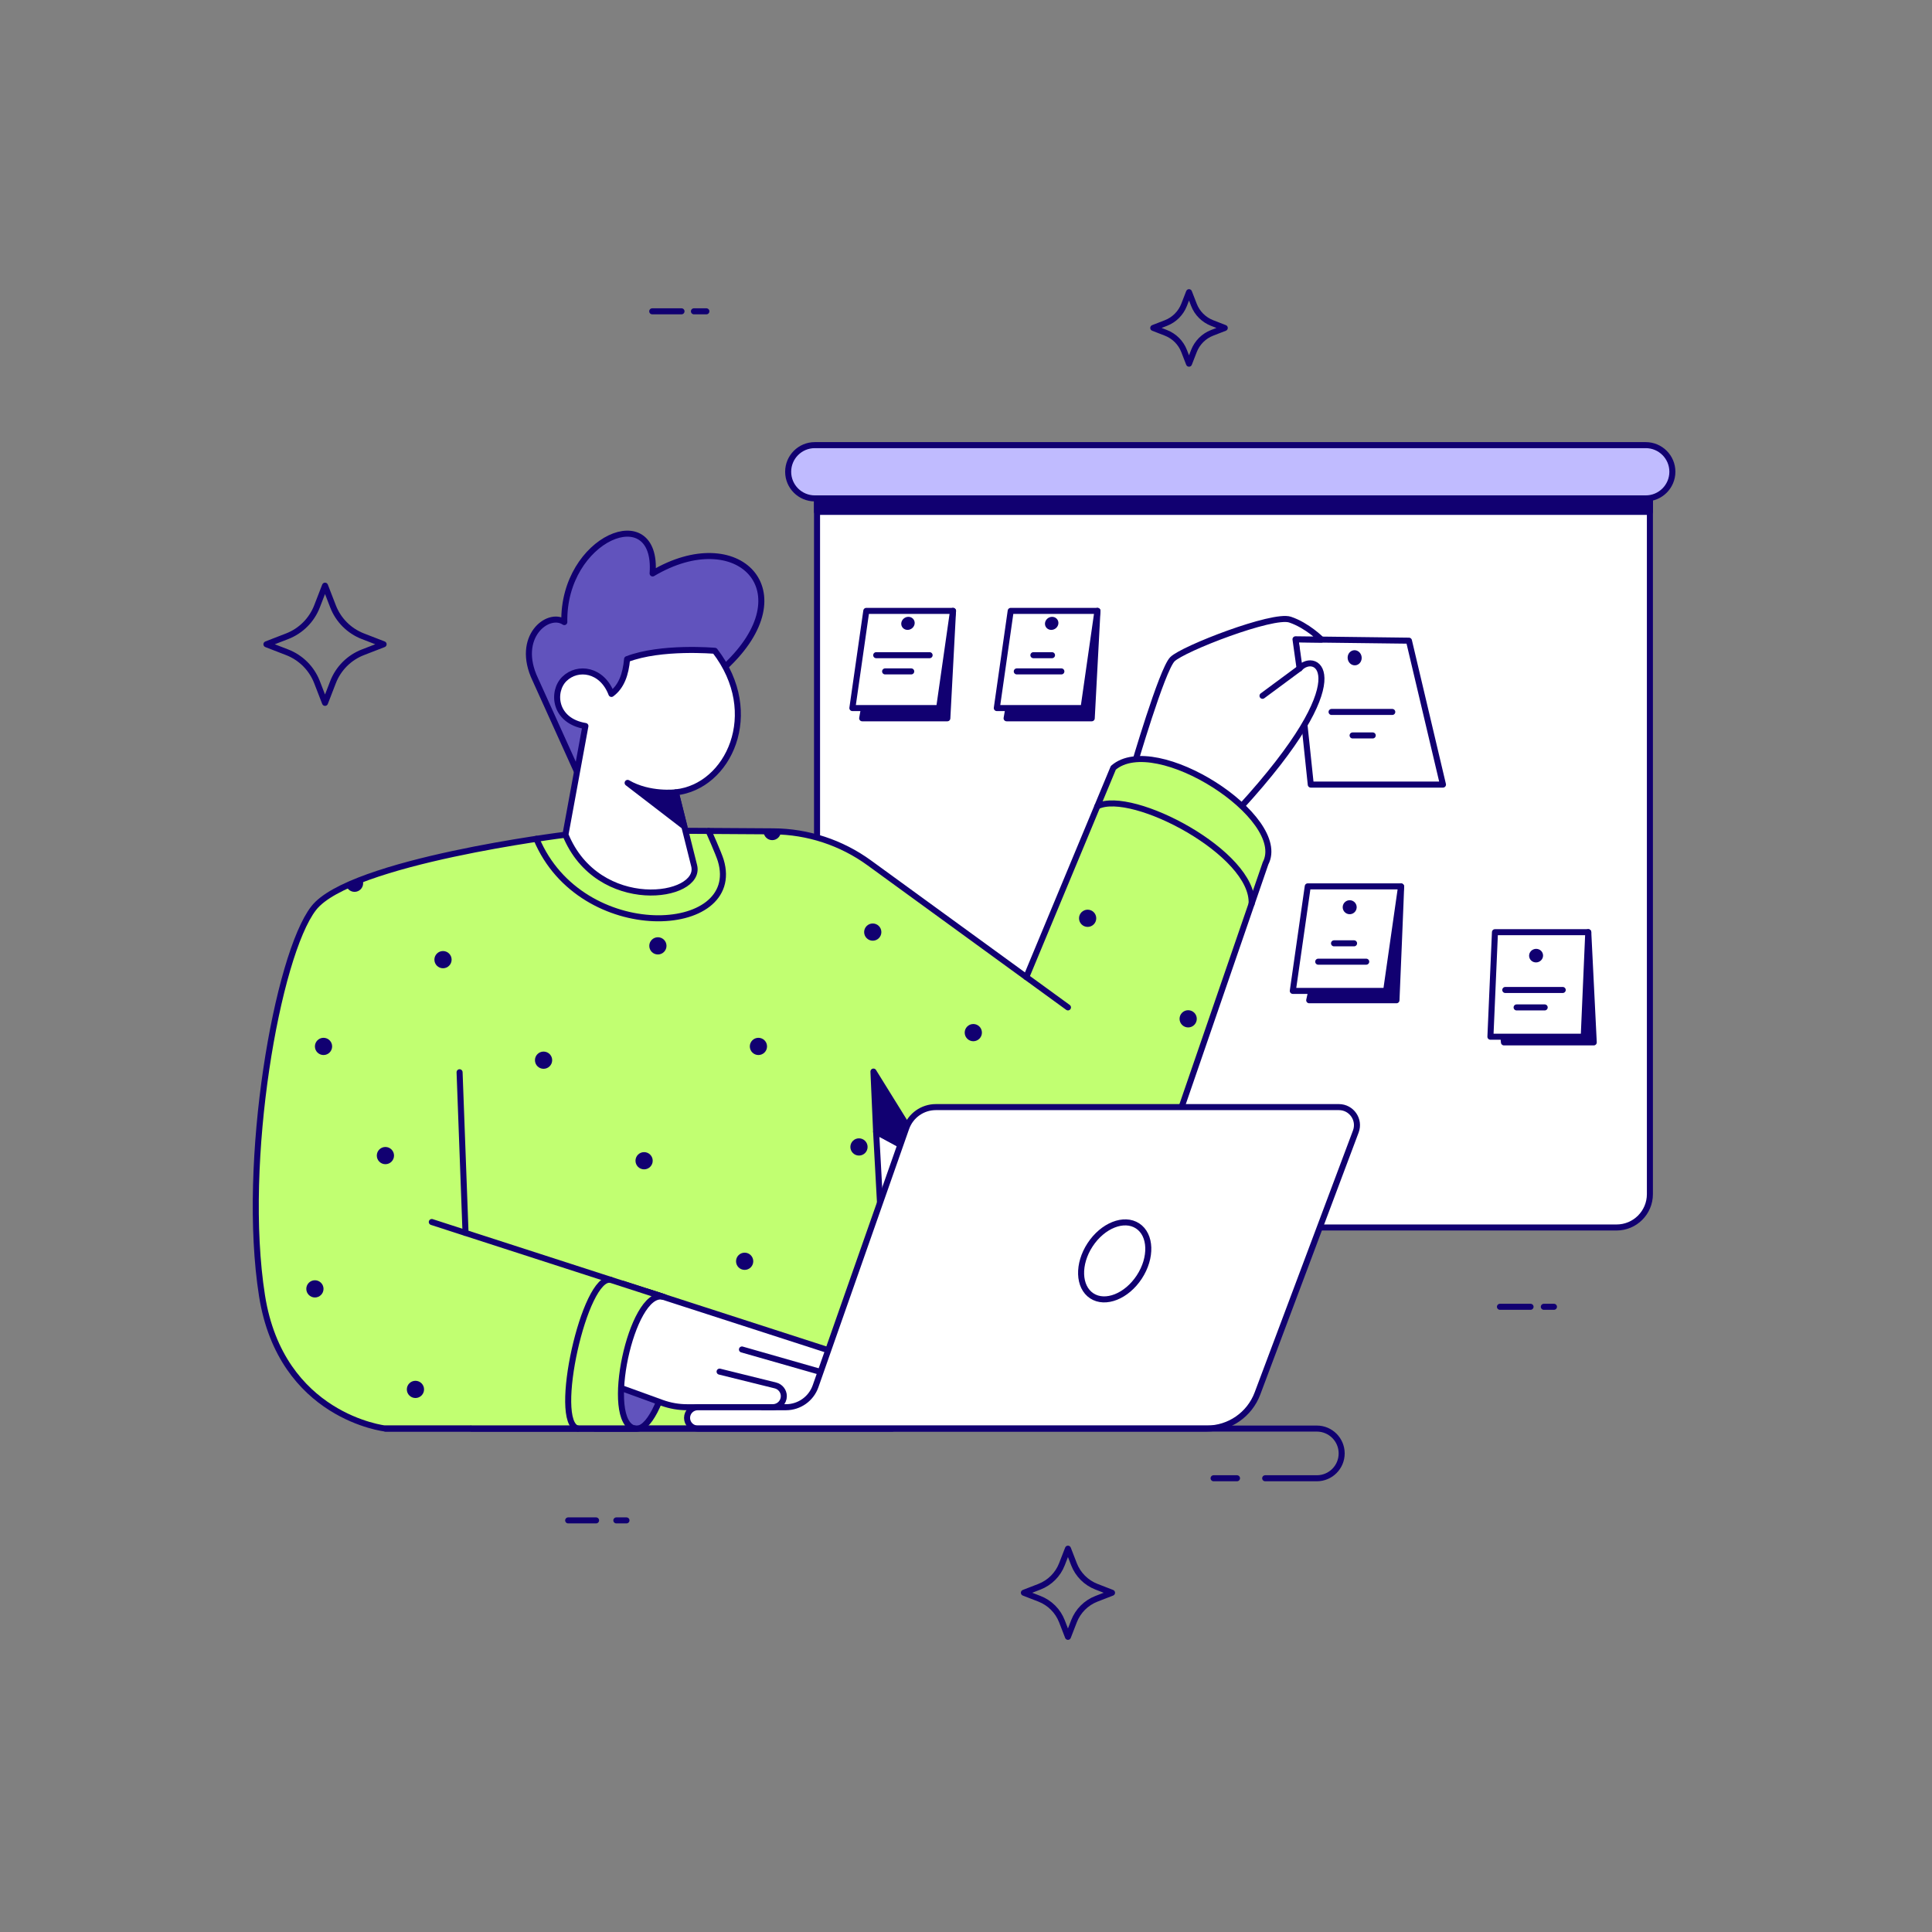
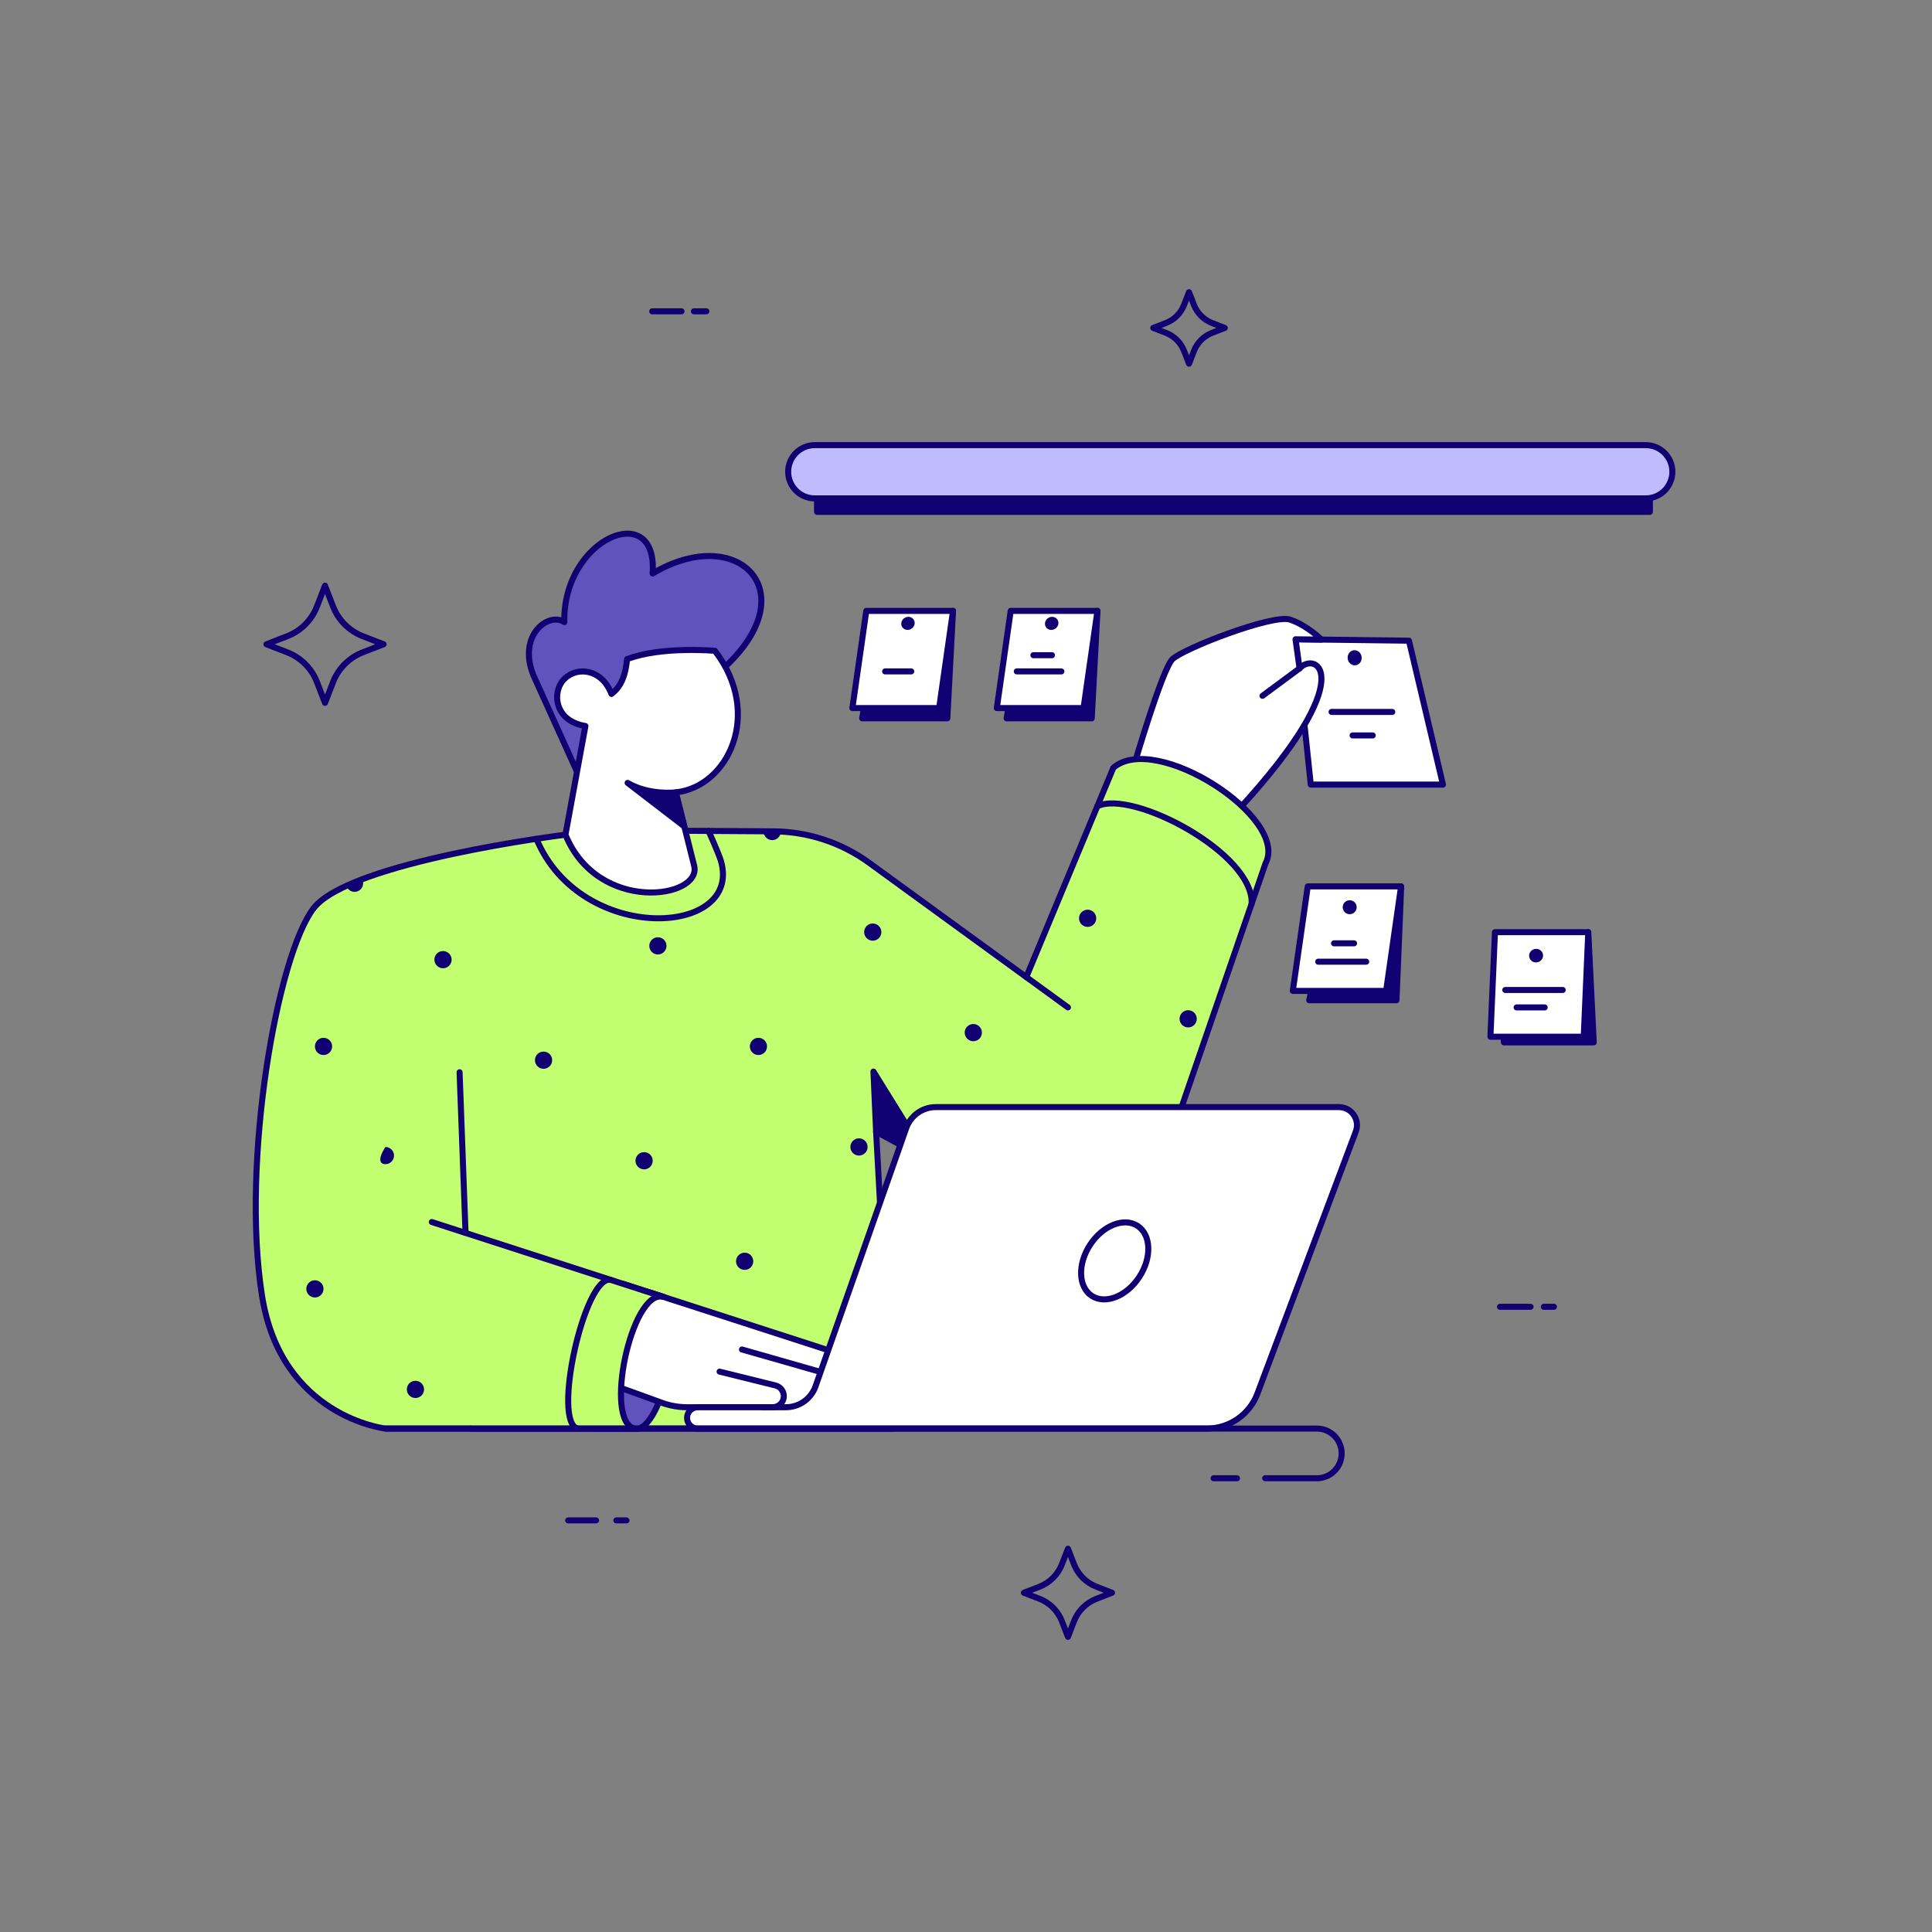
<svg xmlns="http://www.w3.org/2000/svg" width="801" height="801" viewBox="0 0 801 801" fill="none">
  <rect x="0" y="0" width="801" height="801" fill="#808080" stroke="none" />
-   <path d="M670.231 508.911H338.741V196.891H684.041V495.101C684.031 502.731 677.851 508.911 670.231 508.911Z" fill="white" stroke="#110071" stroke-width="2.5" stroke-miterlimit="10" stroke-linecap="round" stroke-linejoin="round" />
  <path d="M658.492 386.481L660.762 432.171H623.532L623.302 429.821L658.492 386.481Z" fill="#110071" stroke="#110071" stroke-width="2.5" stroke-miterlimit="10" stroke-linecap="round" stroke-linejoin="round" />
  <path d="M543.651 410.821L542.791 414.701H578.971C578.971 414.701 581.001 366.771 580.891 367.491C580.781 368.201 543.651 410.821 543.651 410.821Z" fill="#110071" stroke="#110071" stroke-width="2.5" stroke-miterlimit="10" stroke-linecap="round" stroke-linejoin="round" />
  <path d="M684.041 196.891H338.741V212.211H684.041V196.891Z" fill="#110071" stroke="#110071" stroke-width="2.5" stroke-miterlimit="10" stroke-linecap="round" stroke-linejoin="round" />
  <path d="M574.681 410.821H535.991L542.191 367.481H580.881L574.681 410.821Z" fill="white" stroke="#110071" stroke-width="2.5" stroke-miterlimit="10" stroke-linecap="round" stroke-linejoin="round" />
  <path d="M358.211 293.561L357.451 297.801H392.761L395.121 253.271L358.211 293.561Z" fill="#110071" stroke="#110071" stroke-width="2.5" stroke-miterlimit="10" stroke-linecap="round" stroke-linejoin="round" />
  <path d="M418.081 293.561L417.331 297.801H452.631L455.001 253.271L418.081 293.561Z" fill="#110071" stroke="#110071" stroke-width="2.5" stroke-miterlimit="10" stroke-linecap="round" stroke-linejoin="round" />
  <path d="M449.232 293.561H413.271L419.031 253.271H455.001L449.232 293.561Z" fill="white" stroke="#110071" stroke-width="2.5" stroke-miterlimit="10" stroke-linecap="round" stroke-linejoin="round" />
  <path d="M656.612 429.821H617.922L619.802 386.481H658.492L656.612 429.821Z" fill="white" stroke="#110071" stroke-width="2.5" stroke-miterlimit="10" stroke-linecap="round" stroke-linejoin="round" />
  <path d="M682.321 206.631H337.811C331.711 206.631 326.771 201.691 326.771 195.591C326.771 189.491 331.711 184.551 337.811 184.551H682.321C688.421 184.551 693.362 189.491 693.362 195.591C693.352 201.691 688.411 206.631 682.321 206.631Z" fill="#C0BBFF" stroke="#110071" stroke-width="2.5" stroke-miterlimit="10" stroke-linecap="round" stroke-linejoin="round" />
  <path d="M389.362 293.561H353.392L359.162 253.271H395.122L389.362 293.561Z" fill="white" stroke="#110071" stroke-width="2.5" stroke-miterlimit="10" stroke-linecap="round" stroke-linejoin="round" />
  <path d="M377.187 259.625C377.929 259.156 378.196 258.246 377.784 257.592C377.371 256.938 376.435 256.788 375.692 257.257C374.95 257.726 374.682 258.635 375.095 259.289C375.507 259.943 376.444 260.093 377.187 259.625Z" fill="#110071" stroke="#110071" stroke-width="2.5" stroke-miterlimit="10" stroke-linecap="round" stroke-linejoin="round" />
-   <path d="M363.271 271.641H385.411" stroke="#110071" stroke-width="2.5" stroke-miterlimit="10" stroke-linecap="round" stroke-linejoin="round" />
  <path d="M366.962 278.361H377.792" stroke="#110071" stroke-width="2.5" stroke-miterlimit="10" stroke-linecap="round" stroke-linejoin="round" />
  <path d="M637.188 397.726C638.078 397.533 638.652 396.693 638.468 395.851C638.285 395.009 637.415 394.484 636.524 394.678C635.634 394.872 635.061 395.711 635.244 396.553C635.427 397.395 636.298 397.92 637.188 397.726Z" fill="#110071" stroke="#110071" stroke-width="2.5" stroke-miterlimit="10" stroke-linecap="round" stroke-linejoin="round" />
  <path d="M624.081 410.441H647.901" stroke="#110071" stroke-width="2.5" stroke-miterlimit="10" stroke-linecap="round" stroke-linejoin="round" />
  <path d="M628.781 417.671H640.421" stroke="#110071" stroke-width="2.5" stroke-miterlimit="10" stroke-linecap="round" stroke-linejoin="round" />
  <path d="M436.774 259.629C437.517 259.16 437.784 258.25 437.372 257.597C436.959 256.943 436.023 256.793 435.28 257.261C434.537 257.73 434.27 258.64 434.683 259.294C435.095 259.948 436.032 260.098 436.774 259.629Z" fill="#110071" stroke="#110071" stroke-width="2.5" stroke-miterlimit="10" stroke-linecap="round" stroke-linejoin="round" />
  <path d="M428.441 271.641H436.161" stroke="#110071" stroke-width="2.5" stroke-miterlimit="10" stroke-linecap="round" stroke-linejoin="round" />
  <path d="M421.552 278.361H440.042" stroke="#110071" stroke-width="2.5" stroke-miterlimit="10" stroke-linecap="round" stroke-linejoin="round" />
  <path d="M561.046 376.879C561.46 376.067 561.137 375.074 560.326 374.66C559.514 374.246 558.52 374.568 558.106 375.38C557.692 376.192 558.015 377.186 558.826 377.6C559.638 378.014 560.632 377.691 561.046 376.879Z" fill="#110071" stroke="#110071" stroke-width="2.5" stroke-miterlimit="10" stroke-linecap="round" stroke-linejoin="round" />
  <path d="M553.081 391.101H561.391" stroke="#110071" stroke-width="2.5" stroke-miterlimit="10" stroke-linecap="round" stroke-linejoin="round" />
  <path d="M546.531 398.711H566.431" stroke="#110071" stroke-width="2.5" stroke-miterlimit="10" stroke-linecap="round" stroke-linejoin="round" />
  <path d="M537.111 265.041L584.141 265.621L598.251 325.291H543.441L537.111 265.041Z" fill="white" stroke="#110071" stroke-width="2.5" stroke-miterlimit="10" stroke-linecap="round" stroke-linejoin="round" />
  <path d="M239.242 319.991L221.952 281.751C213.462 263.981 227.332 253.401 233.962 257.911C233.302 222.931 272.862 206.691 270.572 237.751C305.852 216.791 334.202 245.061 300.662 276.421L239.242 319.991Z" fill="#6153BD" stroke="#110071" stroke-width="2.5" stroke-miterlimit="10" stroke-linecap="round" stroke-linejoin="round" />
  <path d="M469.911 318.21C469.911 318.21 481.721 277.67 486.081 273.31C490.441 268.95 527.701 254.51 534.841 256.89C541.981 259.27 547.871 265.18 547.871 265.18L537.111 265.05L538.801 277.12C545.431 269.78 564.471 280.02 513.981 335.11L469.911 318.21Z" fill="white" stroke="#110071" stroke-width="2.5" stroke-miterlimit="10" stroke-linecap="round" stroke-linejoin="round" />
  <path d="M523.431 288.48L538.801 277.11" stroke="#110071" stroke-width="2.5" stroke-miterlimit="10" stroke-linecap="round" stroke-linejoin="round" />
  <path d="M234.431 346.071C234.431 346.071 145.111 357.111 130.041 376.541C114.971 395.971 99.871 481.571 108.621 537.151C116.551 587.511 159.781 592.271 159.781 592.271H261.701H369.971L363.231 469.171L422.051 501.241C445.511 514.031 474.851 502.661 483.551 477.391L524.691 357.931C534.591 339.011 479.021 303.171 461.581 318.331L425.491 405.091L360.391 357.741C348.831 349.331 334.921 344.761 320.621 344.671L284.171 344.441L234.431 346.071Z" fill="#C1FF71" />
  <mask id="mask0_2078_2308" style="mask-type:luminance" maskUnits="userSpaceOnUse" x="106" y="314" width="420" height="279">
    <path d="M234.431 346.071C234.431 346.071 145.111 357.111 130.041 376.541C114.971 395.971 99.871 481.571 108.621 537.151C116.551 587.511 159.781 592.271 159.781 592.271H261.701H369.971L363.231 469.171L422.051 501.241C445.511 514.031 474.851 502.661 483.551 477.391L524.691 357.931C534.591 339.011 479.021 303.171 461.581 318.331L425.491 405.091L360.391 357.741C348.831 349.331 334.921 344.761 320.621 344.671L284.171 344.441L234.431 346.071Z" fill="white" />
  </mask>
  <g mask="url(#mask0_2078_2308)">
    <path d="M146.991 369.76C148.963 369.76 150.561 368.162 150.561 366.19C150.561 364.218 148.963 362.62 146.991 362.62C145.019 362.62 143.421 364.218 143.421 366.19C143.421 368.162 145.019 369.76 146.991 369.76Z" fill="#110071" />
    <path d="M183.671 401.44C185.642 401.44 187.241 399.842 187.241 397.87C187.241 395.899 185.642 394.3 183.671 394.3C181.699 394.3 180.101 395.899 180.101 397.87C180.101 399.842 181.699 401.44 183.671 401.44Z" fill="#110071" />
    <path d="M134.131 437.41C136.102 437.41 137.701 435.812 137.701 433.84C137.701 431.868 136.102 430.27 134.131 430.27C132.159 430.27 130.561 431.868 130.561 433.84C130.561 435.812 132.159 437.41 134.131 437.41Z" fill="#110071" />
    <path d="M320.16 348.32C322.132 348.32 323.73 346.722 323.73 344.75C323.73 342.779 322.132 341.18 320.16 341.18C318.188 341.18 316.59 342.779 316.59 344.75C316.59 346.722 318.188 348.32 320.16 348.32Z" fill="#110071" />
    <path d="M272.76 395.721C274.732 395.721 276.33 394.122 276.33 392.151C276.33 390.179 274.732 388.581 272.76 388.581C270.789 388.581 269.19 390.179 269.19 392.151C269.19 394.122 270.789 395.721 272.76 395.721Z" fill="#110071" />
    <path d="M225.36 443.12C227.332 443.12 228.93 441.522 228.93 439.55C228.93 437.579 227.332 435.98 225.36 435.98C223.388 435.98 221.79 437.579 221.79 439.55C221.79 441.522 223.388 443.12 225.36 443.12Z" fill="#110071" />
-     <path d="M159.791 482.67C161.762 482.67 163.361 481.072 163.361 479.1C163.361 477.129 161.762 475.53 159.791 475.53C157.819 475.53 156.221 477.129 156.221 479.1C156.221 481.072 157.819 482.67 159.791 482.67Z" fill="#110071" />
+     <path d="M159.791 482.67C161.762 482.67 163.361 481.072 163.361 479.1C163.361 477.129 161.762 475.53 159.791 475.53C156.221 481.072 157.819 482.67 159.791 482.67Z" fill="#110071" />
    <path d="M130.56 537.931C132.532 537.931 134.13 536.332 134.13 534.361C134.13 532.389 132.532 530.791 130.56 530.791C128.589 530.791 126.99 532.389 126.99 534.361C126.99 536.332 128.589 537.931 130.56 537.931Z" fill="#110071" />
    <path d="M409.241 342.611C411.213 342.611 412.811 341.012 412.811 339.041C412.811 337.069 411.213 335.471 409.241 335.471C407.269 335.471 405.671 337.069 405.671 339.041C405.671 341.012 407.269 342.611 409.241 342.611Z" fill="#110071" />
    <path d="M361.841 390.011C363.812 390.011 365.411 388.412 365.411 386.441C365.411 384.469 363.812 382.871 361.841 382.871C359.869 382.871 358.271 384.469 358.271 386.441C358.271 388.412 359.869 390.011 361.841 390.011Z" fill="#110071" />
    <path d="M314.441 437.41C316.413 437.41 318.011 435.812 318.011 433.841C318.011 431.869 316.413 430.271 314.441 430.271C312.469 430.271 310.871 431.869 310.871 433.841C310.871 435.812 312.469 437.41 314.441 437.41Z" fill="#110071" />
    <path d="M267.041 484.81C269.012 484.81 270.611 483.212 270.611 481.24C270.611 479.269 269.012 477.67 267.041 477.67C265.069 477.67 263.471 479.269 263.471 481.24C263.471 483.212 265.069 484.81 267.041 484.81Z" fill="#110071" />
    <path d="M219.641 532.21C221.613 532.21 223.211 530.612 223.211 528.64C223.211 526.669 221.613 525.07 219.641 525.07C217.67 525.07 216.071 526.669 216.071 528.64C216.071 530.612 217.67 532.21 219.641 532.21Z" fill="#110071" />
    <path d="M172.241 579.611C174.213 579.611 175.811 578.012 175.811 576.041C175.811 574.069 174.213 572.471 172.241 572.471C170.269 572.471 168.671 574.069 168.671 576.041C168.671 578.012 170.269 579.611 172.241 579.611Z" fill="#110071" />
    <path d="M450.93 384.29C452.902 384.29 454.5 382.692 454.5 380.72C454.5 378.749 452.902 377.15 450.93 377.15C448.959 377.15 447.36 378.749 447.36 380.72C447.36 382.692 448.959 384.29 450.93 384.29Z" fill="#110071" />
    <path d="M403.531 431.69C405.503 431.69 407.101 430.092 407.101 428.12C407.101 426.149 405.503 424.55 403.531 424.55C401.559 424.55 399.961 426.149 399.961 428.12C399.961 430.092 401.559 431.69 403.531 431.69Z" fill="#110071" />
    <path d="M356.131 479.09C358.102 479.09 359.701 477.492 359.701 475.52C359.701 473.549 358.102 471.95 356.131 471.95C354.159 471.95 352.561 473.549 352.561 475.52C352.561 477.492 354.159 479.09 356.131 479.09Z" fill="#110071" />
    <path d="M308.73 526.491C310.702 526.491 312.3 524.892 312.3 522.921C312.3 520.949 310.702 519.351 308.73 519.351C306.759 519.351 305.16 520.949 305.16 522.921C305.16 524.892 306.759 526.491 308.73 526.491Z" fill="#110071" />
    <path d="M261.321 573.891C263.293 573.891 264.891 572.292 264.891 570.32C264.891 568.349 263.293 566.75 261.321 566.75C259.349 566.75 257.751 568.349 257.751 570.32C257.751 572.292 259.349 573.891 261.321 573.891Z" fill="#110071" />
    <path d="M492.611 425.97C494.583 425.97 496.181 424.372 496.181 422.4C496.181 420.428 494.583 418.83 492.611 418.83C490.639 418.83 489.041 420.428 489.041 422.4C489.041 424.372 490.639 425.97 492.611 425.97Z" fill="#110071" />
    <path d="M445.211 473.38C447.182 473.38 448.781 471.782 448.781 469.81C448.781 467.839 447.182 466.24 445.211 466.24C443.239 466.24 441.641 467.839 441.641 469.81C441.641 471.782 443.239 473.38 445.211 473.38Z" fill="#110071" />
    <path d="M397.811 520.78C399.783 520.78 401.381 519.182 401.381 517.21C401.381 515.238 399.783 513.64 397.811 513.64C395.84 513.64 394.241 515.238 394.241 517.21C394.241 519.182 395.84 520.78 397.811 520.78Z" fill="#110071" />
    <path d="M350.411 568.18C352.382 568.18 353.981 566.582 353.981 564.61C353.981 562.638 352.382 561.04 350.411 561.04C348.439 561.04 346.841 562.638 346.841 564.61C346.841 566.582 348.439 568.18 350.411 568.18Z" fill="#110071" />
  </g>
  <path d="M234.431 346.071C234.431 346.071 145.111 357.111 130.041 376.541C114.971 395.971 99.871 481.571 108.621 537.151C116.551 587.511 159.781 592.271 159.781 592.271H261.701H369.971L363.231 469.171L422.051 501.241C445.511 514.031 474.851 502.661 483.551 477.391L524.691 357.931C534.591 339.011 479.021 303.171 461.581 318.331L425.491 405.091L360.391 357.741C348.831 349.331 334.921 344.761 320.621 344.671L284.171 344.441L234.431 346.071Z" stroke="#110071" stroke-width="2.5" stroke-miterlimit="10" stroke-linecap="round" stroke-linejoin="round" />
  <path d="M242.711 301.001L234.431 346.071C247.901 379.011 291.141 372.521 287.801 358.941L280.171 328.501C301.951 326.211 316.401 295.791 296.381 269.821C296.381 269.821 274.111 267.841 259.981 273.281C259.431 279.581 257.611 284.701 253.501 287.701C249.621 277.481 239.521 276.071 233.991 281.481C228.741 286.641 229.631 298.851 242.711 301.001Z" fill="white" stroke="#110071" stroke-width="2.5" stroke-miterlimit="10" stroke-linecap="round" stroke-linejoin="round" />
  <path d="M274.791 537.601C286.261 540.041 274.621 594.711 263.161 592.271H246.591L258.351 532.281L274.791 537.601Z" fill="#6153BD" stroke="#110071" stroke-width="2.5" stroke-miterlimit="10" stroke-linecap="round" stroke-linejoin="round" />
  <path d="M260.211 324.581C269.251 329.861 280.181 328.501 280.181 328.501L283.731 342.661L260.211 324.581Z" fill="#110071" stroke="#110071" stroke-width="2.5" stroke-miterlimit="10" stroke-linecap="round" stroke-linejoin="round" />
  <path d="M363.231 469.171L362.131 444.271L384.451 480.26L363.231 469.171Z" fill="#110071" stroke="#110071" stroke-width="2.5" stroke-miterlimit="10" stroke-linecap="round" stroke-linejoin="round" />
  <path d="M193.011 511.171L179.021 506.641" stroke="#110071" stroke-width="2.5" stroke-miterlimit="10" stroke-linecap="round" stroke-linejoin="round" />
  <path d="M274.791 537.601L346.271 560.711L338.941 583.431H284.851C281.311 583.431 277.801 582.811 274.471 581.611L253.251 573.921L260.201 540.791L268.401 535.551L274.791 537.601Z" fill="white" />
  <path d="M274.791 537.601L346.271 560.711L338.941 583.431H284.851C281.311 583.431 277.801 582.811 274.471 581.611L253.251 573.921L260.201 540.791L268.401 535.551L274.791 537.601Z" stroke="#110071" stroke-width="2.5" stroke-miterlimit="10" stroke-linecap="round" stroke-linejoin="round" />
  <path d="M190.541 444.551L193.011 511.171L274.791 537.611C261.741 534.831 250.111 589.511 263.161 592.281H195.491" fill="#C1FF71" />
  <path d="M190.541 444.551L193.011 511.171L274.791 537.611C261.741 534.831 250.111 589.511 263.161 592.281H195.491" stroke="#110071" stroke-width="2.5" stroke-miterlimit="10" stroke-linecap="round" stroke-linejoin="round" />
  <path d="M284.852 587.85C284.852 590.29 286.832 592.271 289.272 592.271H500.352C509.692 592.271 518.062 586.48 521.342 577.73L562.112 469.121C563.952 464.221 560.332 459 555.102 459H387.992C382.472 459 377.552 462.491 375.722 467.701L338.132 574.72C336.302 579.94 331.372 583.431 325.842 583.431H289.292C286.832 583.431 284.852 585.41 284.852 587.85Z" fill="white" stroke="#110071" stroke-width="2.5" stroke-miterlimit="10" stroke-linecap="round" stroke-linejoin="round" />
  <path d="M159.791 592.281H545.951C551.641 592.281 556.251 596.891 556.251 602.581C556.251 608.271 551.641 612.881 545.951 612.881H524.541" stroke="#110071" stroke-width="2.5" stroke-miterlimit="10" stroke-linecap="round" stroke-linejoin="round" />
  <path d="M253.262 530.641C242.392 528.221 228.672 589.851 239.542 592.271" stroke="#110071" stroke-width="2.5" stroke-miterlimit="10" stroke-linecap="round" stroke-linejoin="round" />
  <path d="M222.392 347.771C240.922 392.071 308.362 388.271 298.822 356.721C297.972 353.911 293.782 344.521 293.782 344.521" stroke="#110071" stroke-width="2.5" stroke-miterlimit="10" stroke-linecap="round" stroke-linejoin="round" />
  <path d="M298.341 568.67L321.491 574.4C323.531 574.91 324.971 576.74 324.971 578.84C324.971 581.37 322.921 583.42 320.391 583.42H316.091" stroke="#110071" stroke-width="2.5" stroke-miterlimit="10" stroke-linecap="round" stroke-linejoin="round" />
  <path d="M307.611 559.491L339.991 568.741" stroke="#110071" stroke-width="2.5" stroke-miterlimit="10" stroke-linecap="round" stroke-linejoin="round" />
  <path d="M425.491 405.091L442.771 417.661" stroke="#110071" stroke-width="2.5" stroke-miterlimit="10" stroke-linecap="round" stroke-linejoin="round" />
  <path d="M454.951 334.281C469.341 327.121 520.101 353.851 518.911 374.751" stroke="#110071" stroke-width="2.5" stroke-miterlimit="10" stroke-linecap="round" stroke-linejoin="round" />
  <path d="M561.854 274.588C562.765 274.483 563.407 273.558 563.288 272.521C563.169 271.484 562.334 270.728 561.424 270.832C560.513 270.937 559.871 271.862 559.99 272.899C560.109 273.936 560.943 274.692 561.854 274.588Z" fill="#110071" stroke="#110071" stroke-width="2.5" stroke-miterlimit="10" stroke-linecap="round" stroke-linejoin="round" />
  <path d="M552.062 295.17H577.232" stroke="#110071" stroke-width="2.5" stroke-miterlimit="10" stroke-linecap="round" stroke-linejoin="round" />
  <path d="M560.781 304.911H569.131" stroke="#110071" stroke-width="2.5" stroke-miterlimit="10" stroke-linecap="round" stroke-linejoin="round" />
  <path d="M512.851 612.88H503.151" stroke="#110071" stroke-width="2.5" stroke-miterlimit="10" stroke-linecap="round" stroke-linejoin="round" />
  <path d="M472.347 529.439C477.591 521.431 477.277 511.95 471.644 508.261C466.012 504.573 457.195 508.074 451.951 516.081C446.707 524.088 447.022 533.569 452.654 537.258C458.286 540.947 467.103 537.446 472.347 529.439Z" fill="white" stroke="#110071" stroke-width="2.5" stroke-miterlimit="10" stroke-linecap="round" stroke-linejoin="round" />
  <path d="M634.561 541.791H621.871" stroke="#110071" stroke-width="2.5" stroke-miterlimit="10" stroke-linecap="round" stroke-linejoin="round" />
  <path d="M640.062 541.791H644.261" stroke="#110071" stroke-width="2.5" stroke-miterlimit="10" stroke-linecap="round" stroke-linejoin="round" />
  <path d="M247.131 630.351H235.561" stroke="#110071" stroke-width="2.5" stroke-miterlimit="10" stroke-linecap="round" stroke-linejoin="round" />
  <path d="M255.53 630.351H259.73" stroke="#110071" stroke-width="2.5" stroke-miterlimit="10" stroke-linecap="round" stroke-linejoin="round" />
  <path d="M282.551 129.071H270.411" stroke="#110071" stroke-width="2.5" stroke-miterlimit="10" stroke-linecap="round" stroke-linejoin="round" />
  <path d="M287.701 129.071H292.861" stroke="#110071" stroke-width="2.5" stroke-miterlimit="10" stroke-linecap="round" stroke-linejoin="round" />
  <path d="M507.781 135.961L502.551 137.991C499.081 139.331 496.341 142.081 494.991 145.551L492.961 150.781L490.931 145.551C489.591 142.081 486.841 139.341 483.371 137.991L478.141 135.961L483.371 133.931C486.841 132.591 489.581 129.841 490.931 126.371L492.961 121.141L494.991 126.371C496.331 129.841 499.081 132.581 502.551 133.931L507.781 135.961Z" stroke="#110071" stroke-width="2.5" stroke-miterlimit="10" stroke-linecap="round" stroke-linejoin="round" />
  <path d="M159.041 267.111L150.461 270.431C144.771 272.631 140.271 277.131 138.071 282.821L134.751 291.401L131.431 282.821C129.231 277.131 124.731 272.631 119.041 270.431L110.461 267.111L119.041 263.791C124.731 261.591 129.231 257.091 131.431 251.401L134.751 242.821L138.071 251.401C140.271 257.091 144.771 261.591 150.461 263.791L159.041 267.111Z" stroke="#110071" stroke-width="2.5" stroke-miterlimit="10" stroke-linecap="round" stroke-linejoin="round" />
  <path d="M461.041 660.351L454.591 662.851C450.311 664.511 446.931 667.891 445.271 672.171L442.771 678.621L440.271 672.171C438.611 667.891 435.231 664.511 430.951 662.851L424.501 660.351L430.951 657.851C435.231 656.191 438.611 652.811 440.271 648.531L442.771 642.081L445.271 648.531C446.931 652.811 450.311 656.191 454.591 657.851L461.041 660.351Z" stroke="#110071" stroke-width="2.5" stroke-miterlimit="10" stroke-linecap="round" stroke-linejoin="round" />
</svg>